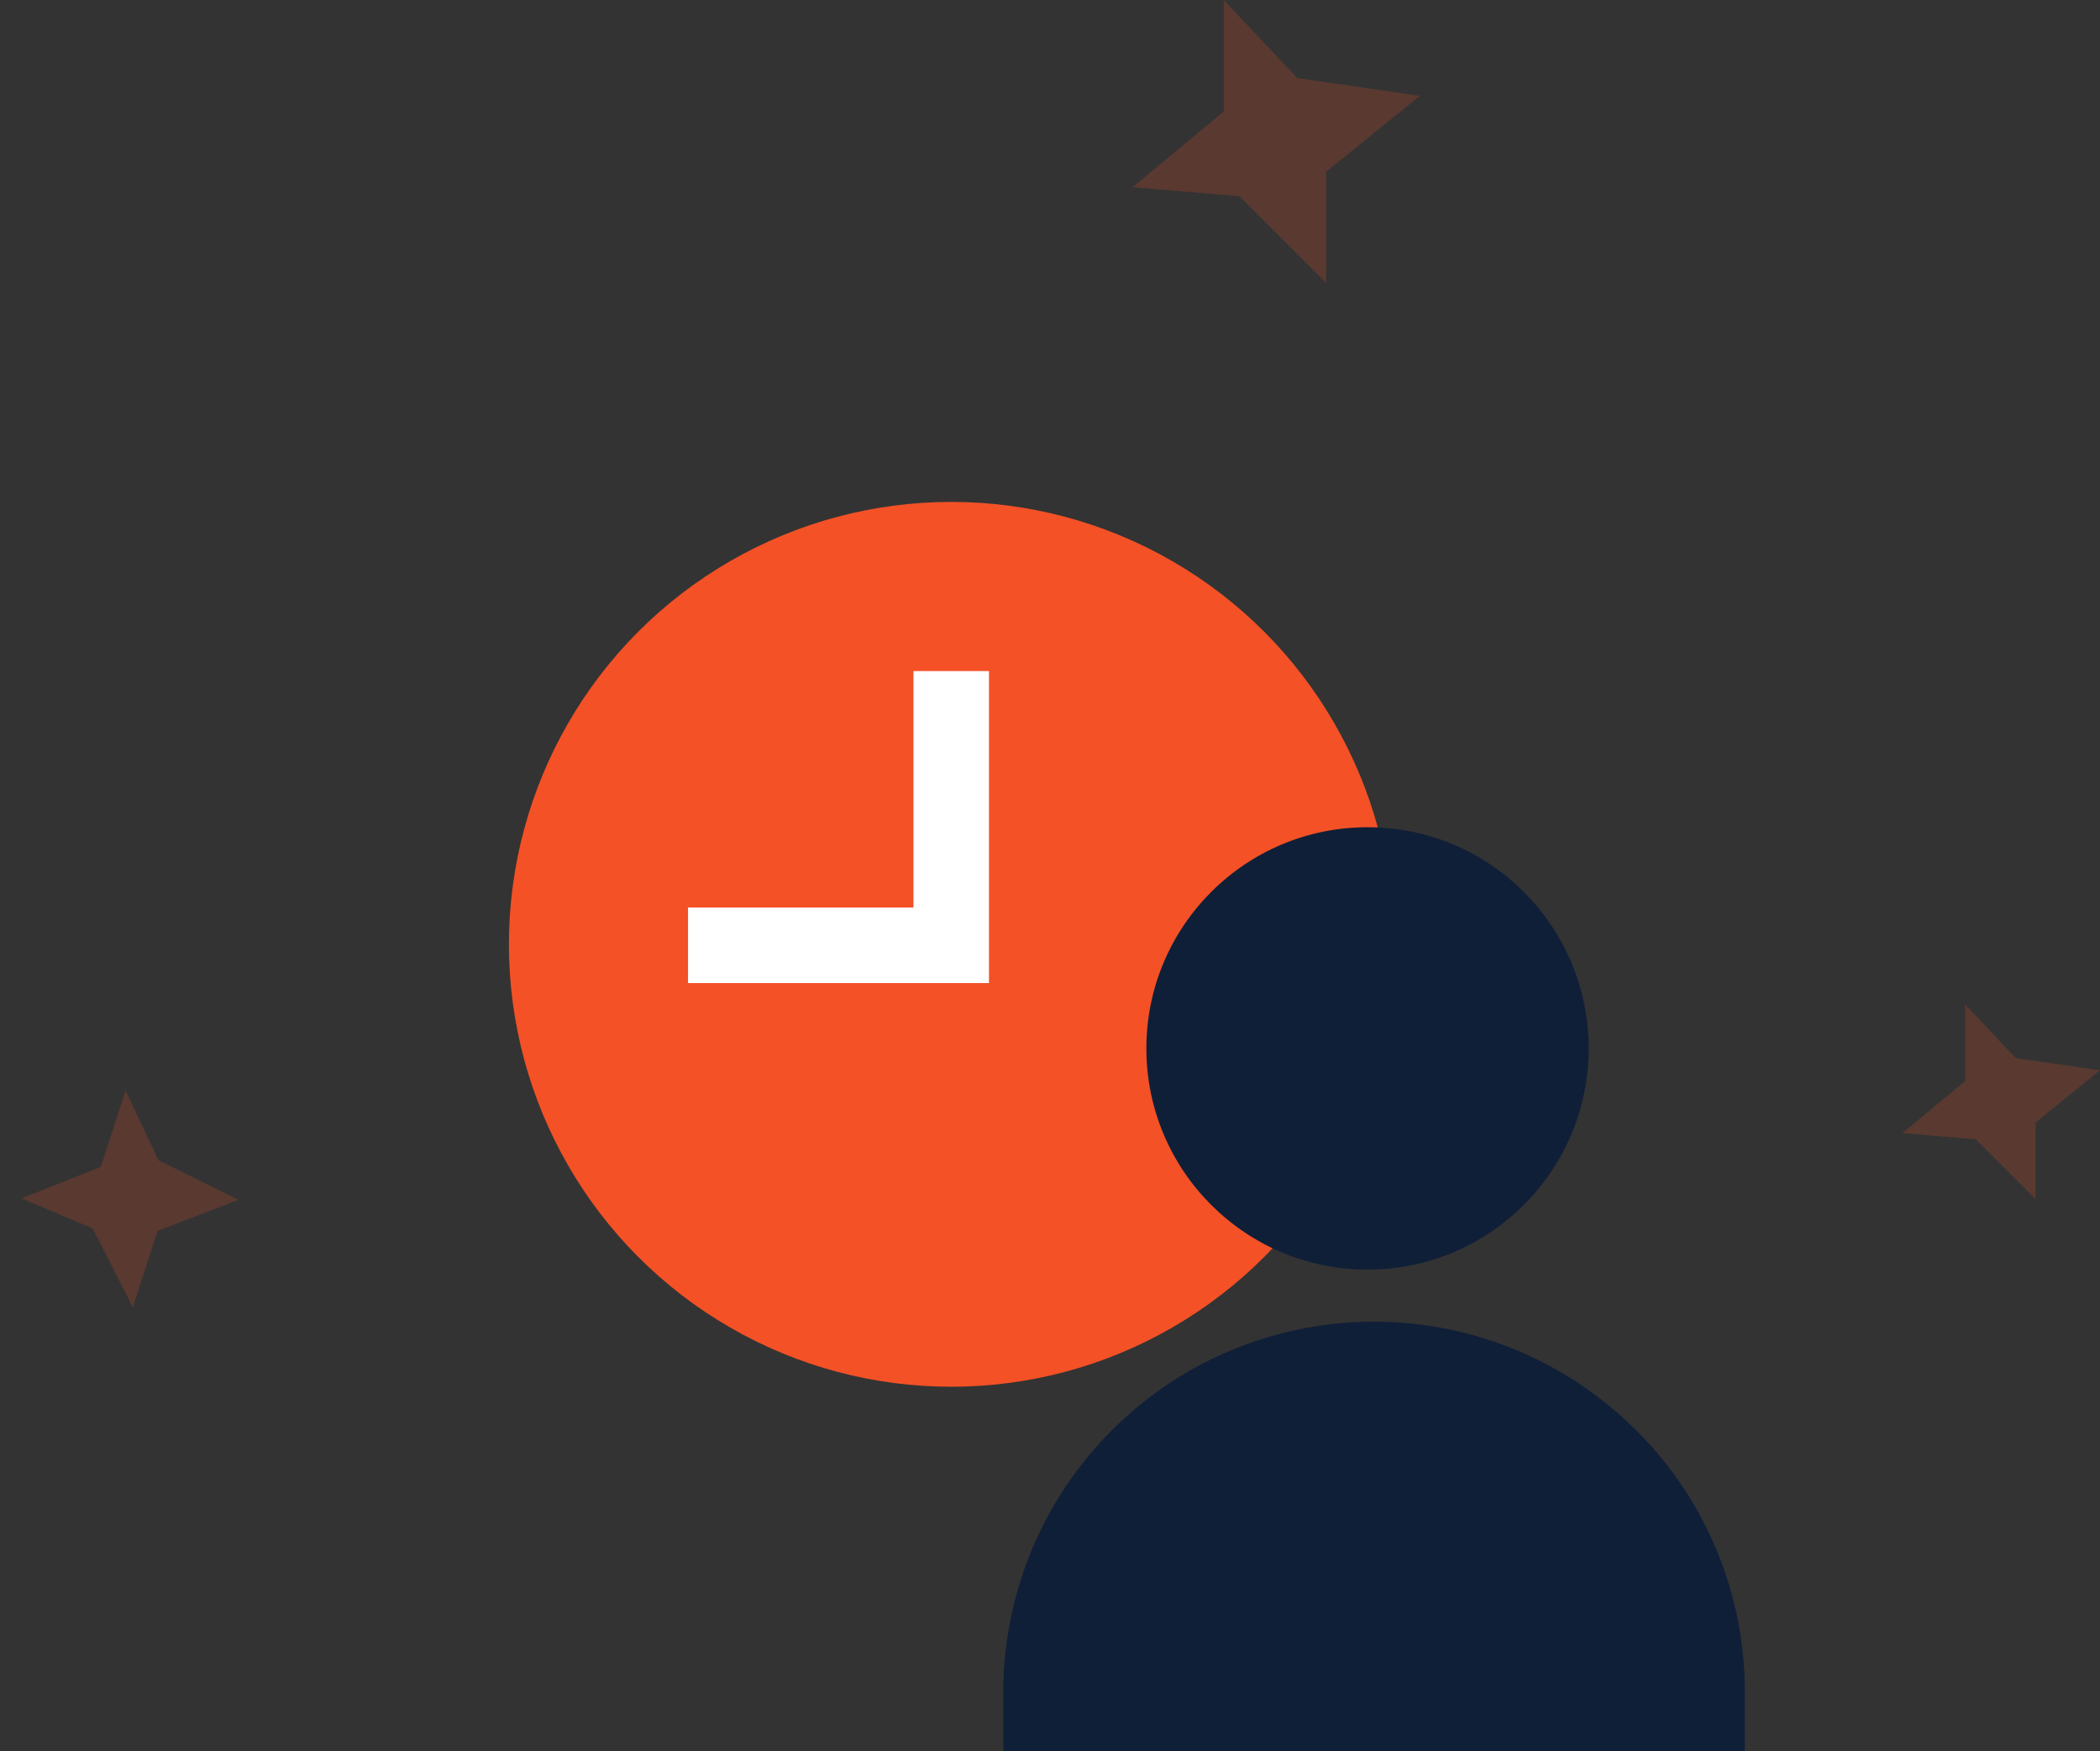
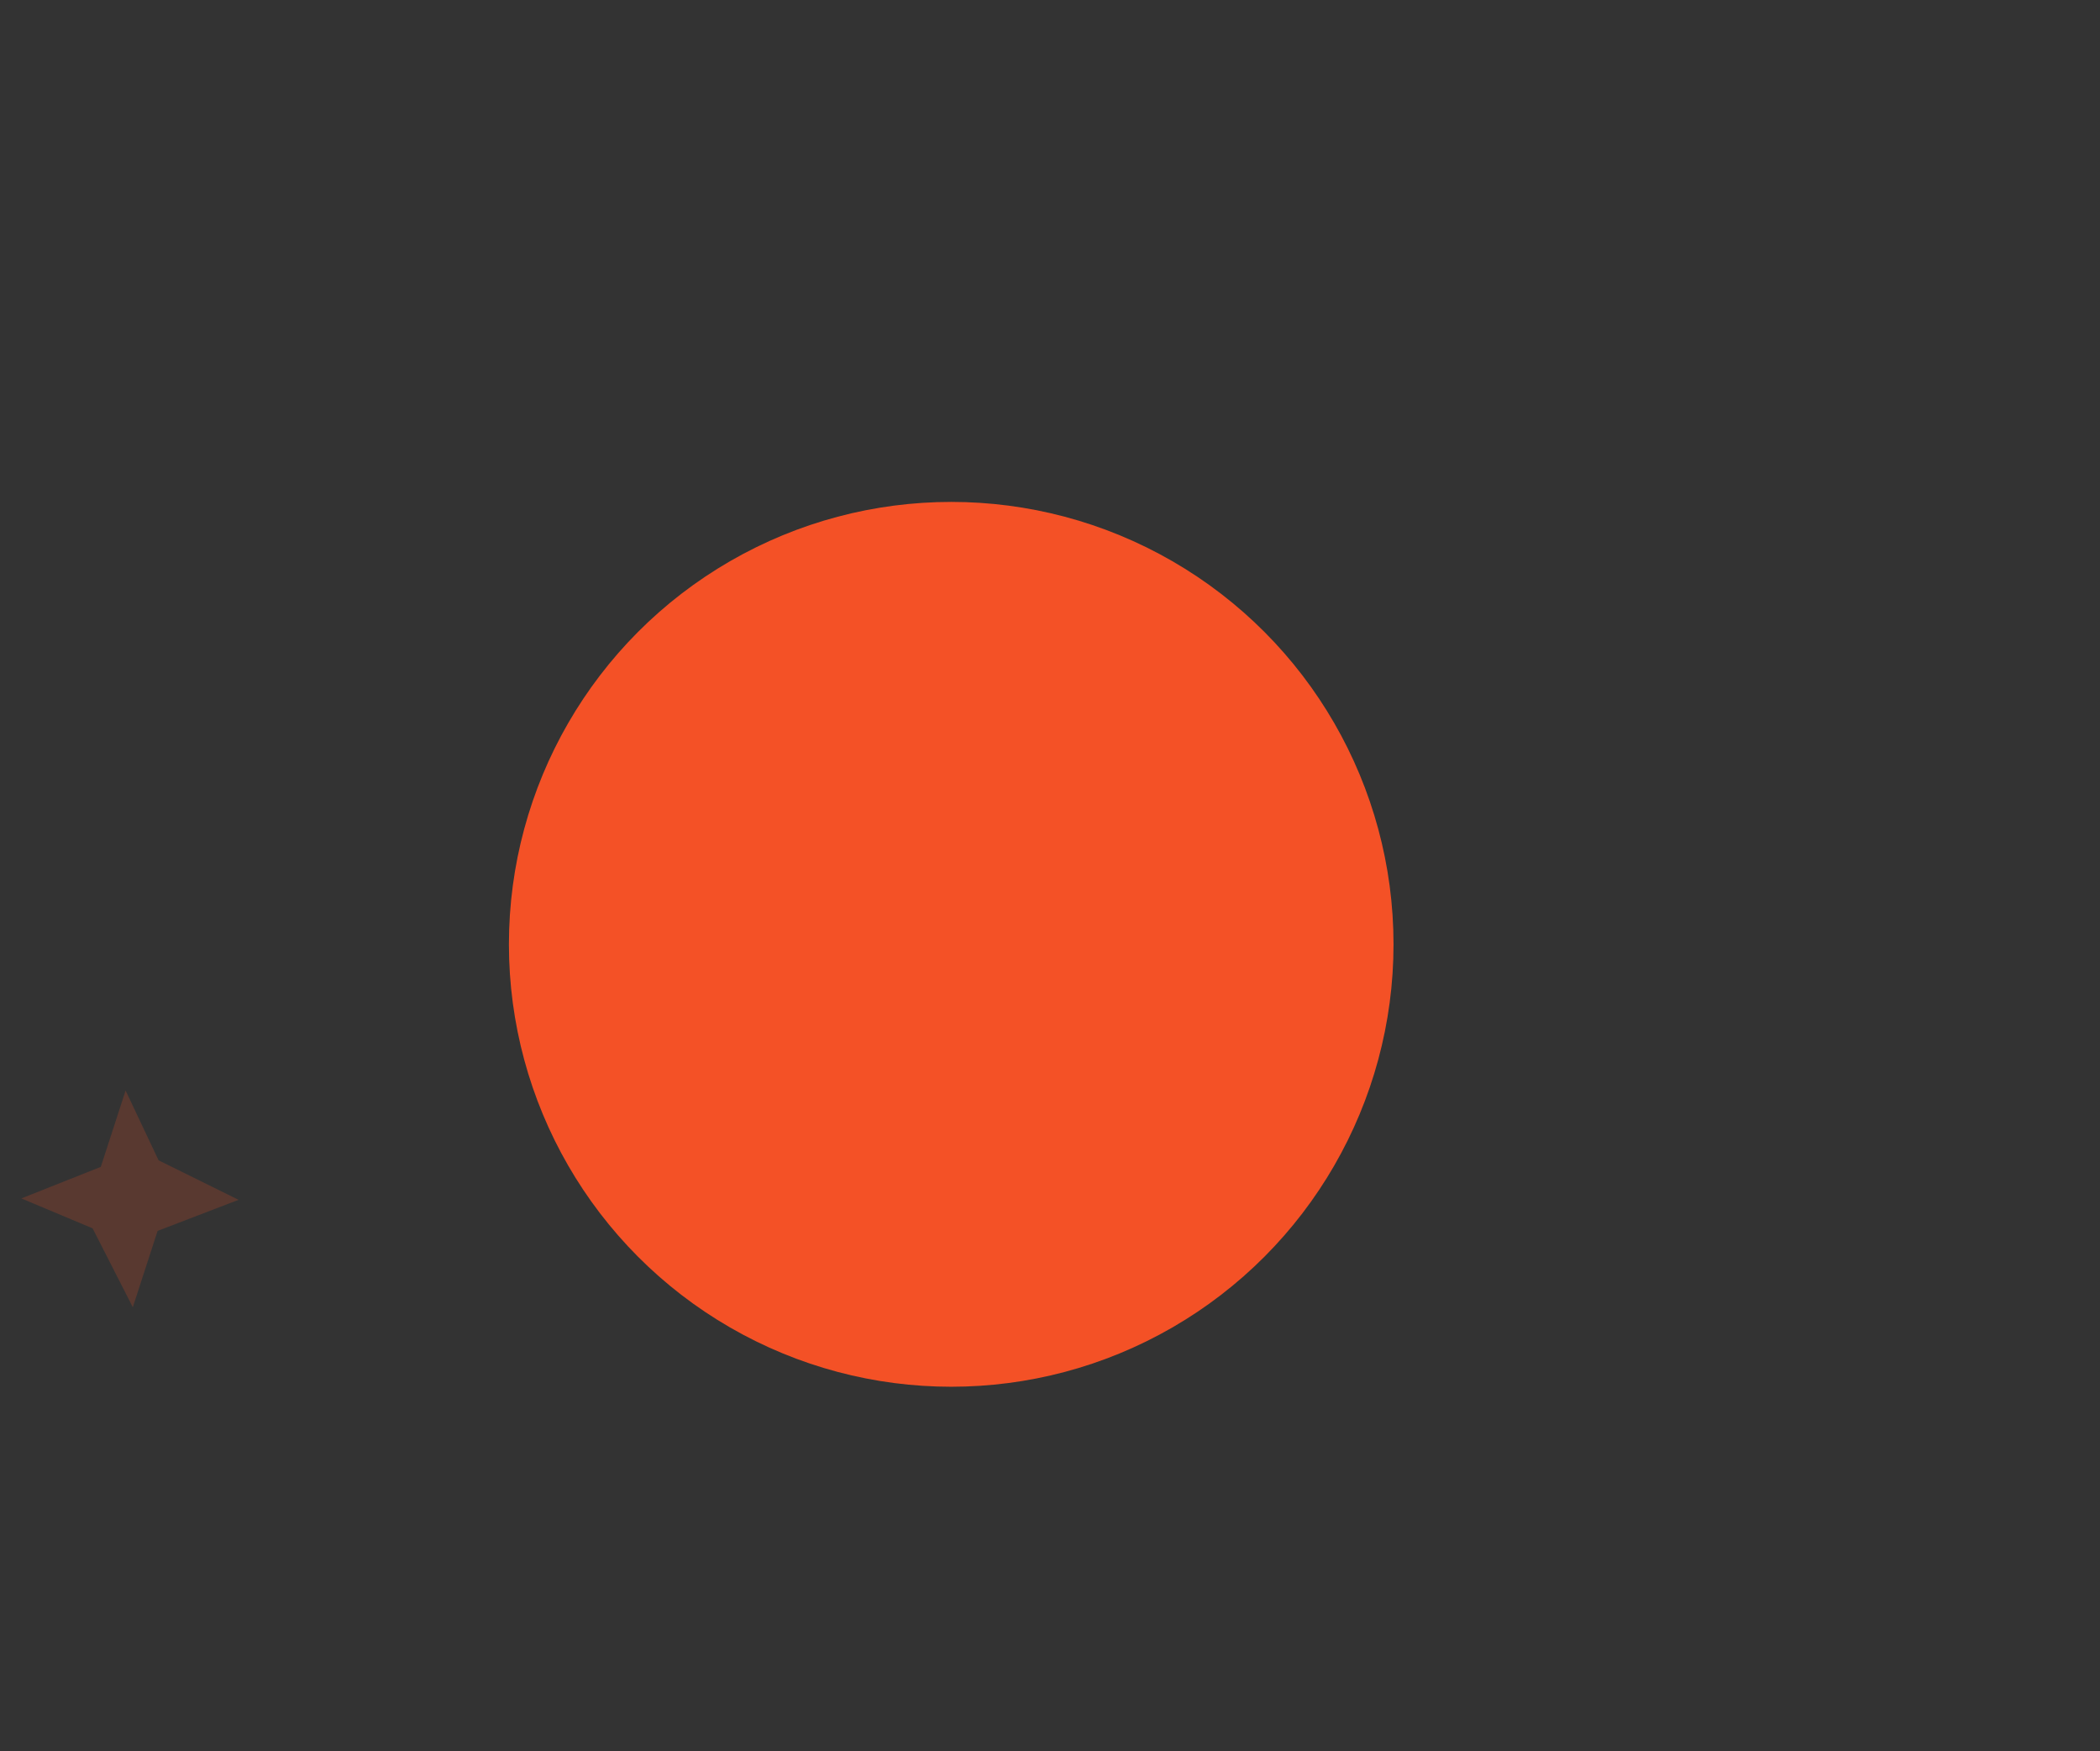
<svg xmlns="http://www.w3.org/2000/svg" width="139.036" height="115.907" viewBox="0 0 139.036 115.907">
  <rect x="0" y="0" width="139.036" height="115.907" fill="#333333" stroke="none" />
  <defs>
    <style>.a,.c{fill:#f45126;}.b{fill:#101f38;}.c{opacity:0.2;}.d{fill:none;stroke:#fff;stroke-width:5px;}</style>
  </defs>
  <g transform="translate(-277 -2000)">
    <ellipse class="a" cx="29.284" cy="29.284" rx="29.284" ry="29.284" transform="translate(310.694 2033.222)" />
-     <ellipse class="b" cx="14.642" cy="14.642" rx="14.642" ry="14.642" transform="translate(352.898 2054.755)" />
-     <path class="b" d="M49.1,28.424H0V24.548A24.547,24.547,0,0,1,41.905,7.19,24.387,24.387,0,0,1,49.1,24.548v3.875Z" transform="translate(343.423 2087.483)" />
-     <path class="c" d="M4924.116,1576.343v7.379l-6.051,5.017,7.083.59,5.755,5.755v-7.379l6.2-5.017-8.116-1.181Z" transform="translate(-4566.094 423.657)" />
-     <path class="c" d="M4922.227,1576.343v5.075l-4.162,3.451,4.872.406,3.958,3.958v-5.075l4.263-3.451-5.582-.812Z" transform="translate(-4515.122 490.138)" />
    <path class="c" d="M4922.423,1576.343v5.314l-4.358,3.613,5.1.425,4.145,4.145v-5.314l4.463-3.613-5.845-.85Z" transform="translate(-3909.07 -948.122) rotate(18)" />
-     <path class="d" d="M4699.59,1654.289v18.151h-17.425" transform="translate(-4359.612 390.13)" />
  </g>
</svg>